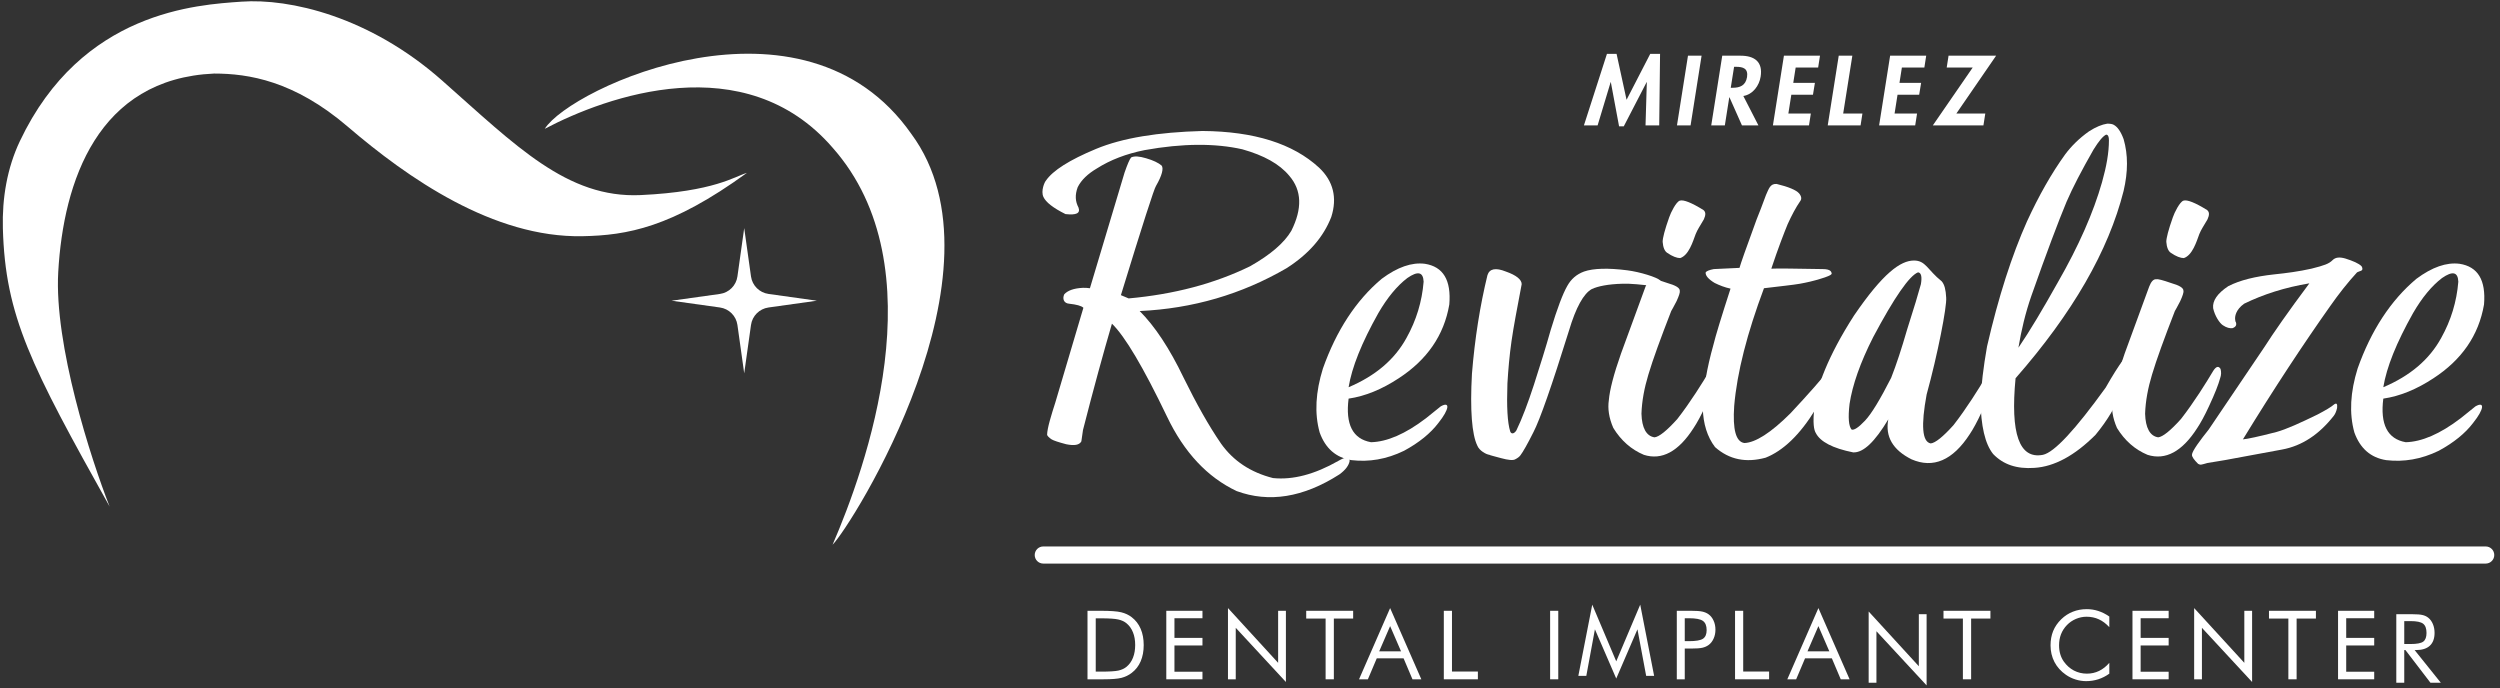
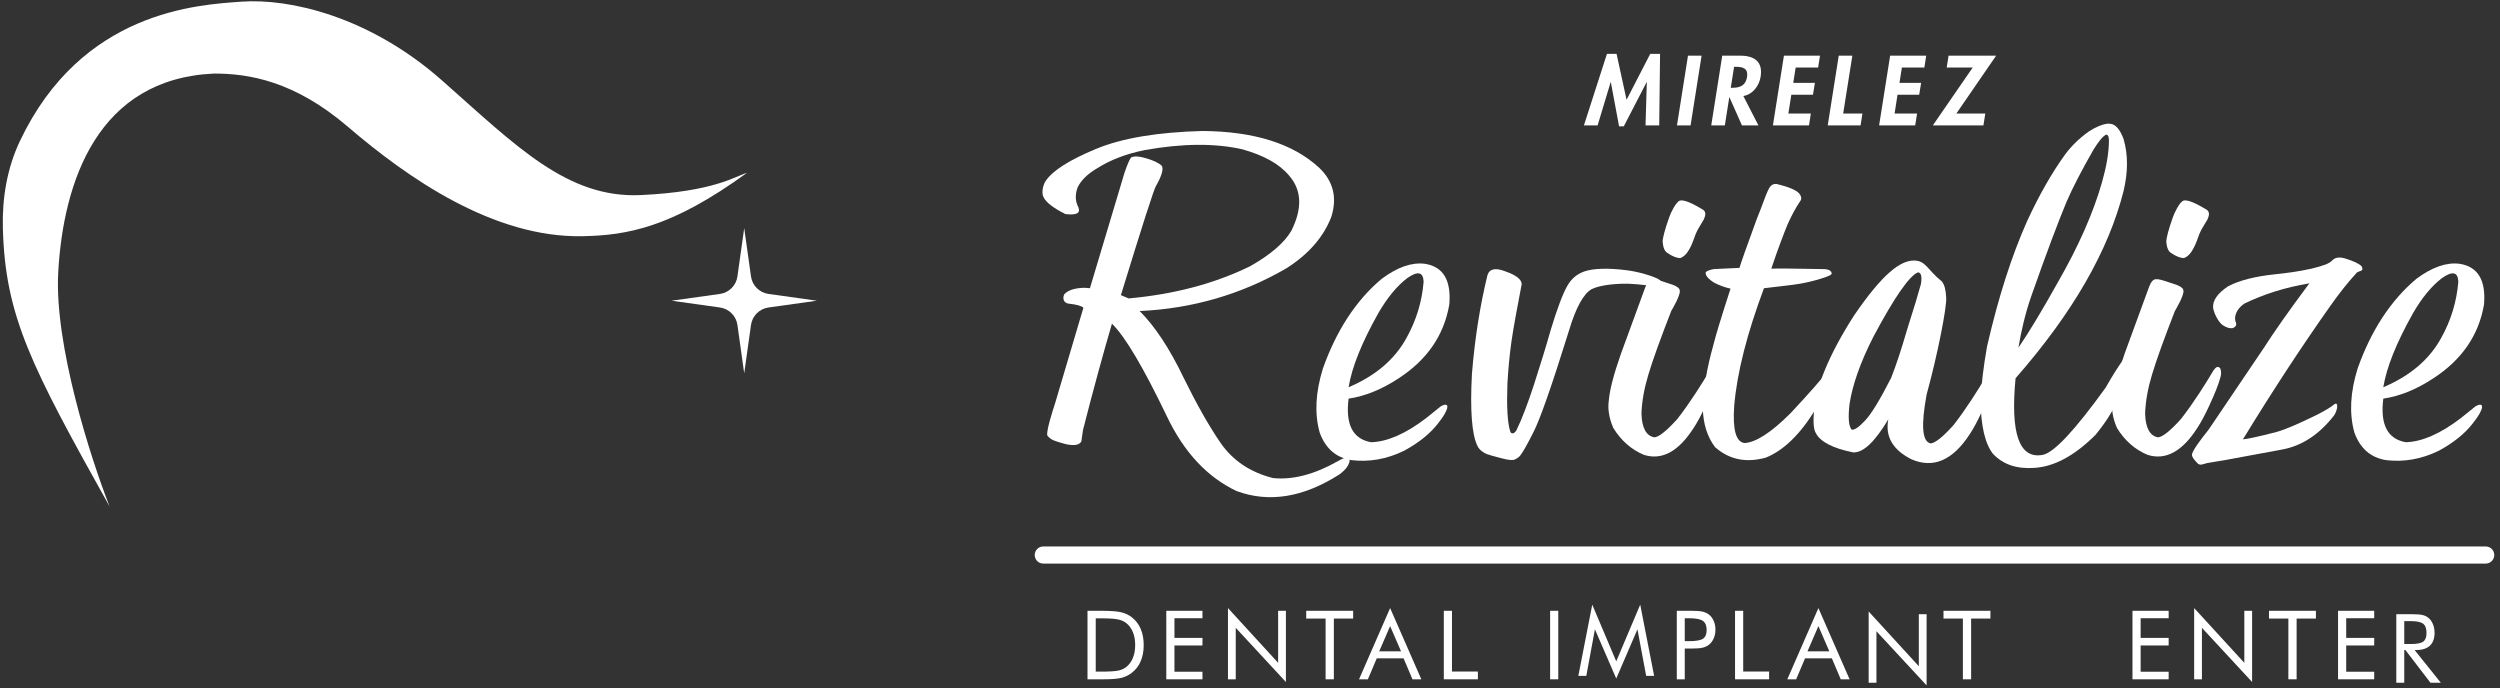
<svg xmlns="http://www.w3.org/2000/svg" width="218" height="60" viewBox="0 0 218 60" fill="none">
  <rect x="0" y="0" width="218" height="60" fill="#333333" stroke="none" />
  <g clip-path="url(#clip0_164_644)">
    <path d="M5.078 23.727C4.72 30.056 7.916 39.996 9.56 44.175C2.72 31.926 0.452 27.586 0.25 19.896C0.181 17.29 0.616 14.665 1.732 12.309C7.12 0.937 17.252 0.417 21.062 0.145C25.245 -0.153 32.208 1.417 38.54 7.011C44.964 12.685 49.445 17.309 55.868 17.011C62.291 16.712 64.085 15.373 65.13 15.075C58.558 19.851 54.676 20.523 50.79 20.597C43.022 20.746 35.553 15.523 30.324 11.045C25.648 7.04 21.66 6.414 18.672 6.414C8.514 6.862 5.526 15.817 5.078 23.727Z" fill="white" />
    <path d="M58.558 26.222L62.778 25.631C63.57 25.52 64.193 24.898 64.304 24.106L64.895 19.89L65.487 24.106C65.598 24.898 66.221 25.52 67.013 25.631L71.233 26.222L67.013 26.813C66.221 26.924 65.598 27.546 65.487 28.338L64.895 32.554L64.304 28.338C64.193 27.546 63.57 26.924 62.778 26.813L58.558 26.222Z" fill="white" />
-     <path d="M72.6 12.875C64.951 4.039 52.881 8.398 47.503 11.233C49.744 7.651 70.06 -1.752 79.471 11.681C88.285 23.621 74.243 45.86 72.6 47.502C75.438 40.935 81.861 23.323 72.6 12.875Z" fill="white" />
    <path d="M143.49 10.934L143.603 7.163H143.587L141.594 11.015H141.183L140.465 7.163H140.449L139.312 10.934H138.118L140.126 4.696H140.965L141.836 8.702L143.901 4.696H144.757L144.684 10.934H143.49Z" fill="white" />
    <path d="M148.378 4.857L147.418 10.934H146.232L147.192 4.857H148.378Z" fill="white" />
    <path d="M152.019 8.371L153.334 10.934H151.898L150.809 8.484H150.793L150.406 10.934H149.22L150.18 4.857H151.785C152.987 4.857 153.737 5.389 153.527 6.687C153.406 7.461 152.858 8.234 152.019 8.371ZM151.212 5.825L150.922 7.654H151.075C151.728 7.654 152.221 7.461 152.342 6.719C152.454 5.97 152.003 5.825 151.374 5.825H151.212Z" fill="white" />
    <path d="M158.542 5.889H156.582L156.372 7.227H158.26L158.091 8.259H156.203L155.945 9.903H157.905L157.744 10.934H154.598L155.558 4.857H158.704L158.542 5.889Z" fill="white" />
    <path d="M161.524 4.857L160.725 9.903H162.403L162.242 10.934H159.378L160.338 4.857H161.524Z" fill="white" />
    <path d="M167.804 5.889H165.844L165.634 7.227H167.522L167.352 8.259H165.465L165.207 9.903H167.167L167.005 10.934H163.859L164.819 4.857H167.965L167.804 5.889Z" fill="white" />
    <path d="M170.592 9.903H173.117L172.955 10.934H168.543L172.02 5.889H169.753L169.914 4.857H174.061L170.592 9.903Z" fill="white" />
    <path d="M95.548 58.566H96.002C96.737 58.566 97.246 58.535 97.529 58.472C97.813 58.407 98.049 58.297 98.236 58.142C98.481 57.938 98.668 57.675 98.796 57.354C98.924 57.03 98.988 56.66 98.988 56.244C98.988 55.825 98.924 55.458 98.796 55.142C98.671 54.824 98.484 54.561 98.236 54.355C98.049 54.197 97.809 54.085 97.517 54.02C97.229 53.952 96.723 53.918 96.002 53.918H95.548V58.566ZM94.83 59.235V53.261H95.977C96.827 53.261 97.425 53.304 97.771 53.391C98.119 53.476 98.424 53.618 98.685 53.82C99.029 54.084 99.289 54.421 99.466 54.832C99.643 55.243 99.731 55.716 99.731 56.252C99.731 56.785 99.643 57.258 99.466 57.668C99.291 58.077 99.031 58.412 98.685 58.676C98.424 58.878 98.126 59.022 97.791 59.109C97.459 59.193 96.94 59.235 96.235 59.235H94.83Z" fill="white" />
    <path d="M101.701 59.235V53.261H104.855V53.91H102.412V55.624H104.855V56.285H102.412V58.575H104.855V59.235H101.701Z" fill="white" />
    <path d="M107.079 59.236V53.024L111.453 57.799V53.261H112.131V59.469L107.757 54.746V59.236H107.079Z" fill="white" />
    <path d="M115.593 59.235V53.938H113.902V53.261H117.995V53.938H116.312V59.235H115.593Z" fill="white" />
    <path d="M121.219 54.596L120.267 56.795H122.171L121.219 54.596ZM121.219 53.024L123.94 59.236H123.168L122.391 57.404H120.055L119.279 59.236H118.507L121.219 53.024Z" fill="white" />
    <path d="M125.901 59.235V53.261H126.612V58.558H128.871V59.235H125.901Z" fill="white" />
    <path d="M135.171 59.235V53.261H135.881V59.235H135.171Z" fill="white" />
    <path d="M140.936 59.17L139.077 54.876L138.326 58.937H137.631L138.844 52.726L140.936 57.668L143.027 52.726L144.24 58.937H143.546L142.786 54.876L140.936 59.17Z" fill="white" />
    <path d="M146.911 56.554V59.235H146.217V53.261H147.471C147.909 53.261 148.232 53.284 148.439 53.33C148.646 53.376 148.826 53.452 148.978 53.559C149.169 53.695 149.317 53.881 149.423 54.118C149.532 54.355 149.587 54.617 149.587 54.906C149.587 55.194 149.532 55.456 149.423 55.693C149.317 55.93 149.169 56.116 148.978 56.252C148.826 56.361 148.646 56.439 148.439 56.485C148.235 56.531 147.912 56.554 147.471 56.554H146.911ZM146.911 55.909H147.271C147.881 55.909 148.291 55.839 148.5 55.697C148.713 55.553 148.819 55.303 148.819 54.946C148.819 54.565 148.71 54.297 148.492 54.142C148.277 53.987 147.87 53.91 147.271 53.91H146.911V55.909Z" fill="white" />
    <path d="M151.296 59.235V53.261H152.007V58.558H154.266V59.235H151.296Z" fill="white" />
    <path d="M158.565 54.596L157.613 56.795H159.517L158.565 54.596ZM158.565 53.024L161.285 59.236H160.513L159.737 57.404H157.401L156.625 59.236H155.853L158.565 53.024Z" fill="white" />
    <path d="M162.947 59.534V53.322L167.322 58.097V53.559H168V59.766L163.625 55.044V59.534H162.947Z" fill="white" />
    <path d="M171.164 59.235V53.938H169.473V53.261H173.565V53.938H171.882V59.235H171.164Z" fill="white" />
-     <path d="M183.933 54.69C183.647 54.379 183.343 54.151 183.019 54.004C182.694 53.854 182.336 53.779 181.944 53.779C181.628 53.779 181.319 53.843 181.017 53.971C180.717 54.099 180.458 54.277 180.237 54.506C180.008 54.743 179.837 55.008 179.722 55.302C179.608 55.593 179.551 55.915 179.551 56.269C179.551 56.547 179.585 56.802 179.653 57.036C179.721 57.27 179.823 57.485 179.959 57.681C180.199 58.021 180.493 58.283 180.841 58.469C181.193 58.651 181.571 58.742 181.977 58.742C182.358 58.742 182.712 58.663 183.039 58.505C183.366 58.348 183.664 58.112 183.933 57.799V58.742C183.637 58.957 183.317 59.12 182.974 59.232C182.633 59.34 182.281 59.395 181.916 59.395C181.6 59.395 181.292 59.347 180.993 59.252C180.693 59.16 180.412 59.024 180.151 58.844C179.715 58.542 179.382 58.171 179.15 57.73C178.922 57.289 178.807 56.805 178.807 56.277C178.807 55.817 178.883 55.4 179.036 55.024C179.191 54.646 179.427 54.303 179.743 53.996C180.048 53.702 180.385 53.483 180.756 53.339C181.126 53.192 181.53 53.118 181.969 53.118C182.315 53.118 182.65 53.171 182.974 53.278C183.298 53.381 183.618 53.543 183.933 53.763V54.69Z" fill="white" />
    <path d="M185.952 59.235V53.261H189.106V53.91H186.663V55.624H189.106V56.285H186.663V58.575H189.106V59.235H185.952Z" fill="white" />
    <path d="M191.33 59.236V53.024L195.705 57.799V53.261H196.383V59.469L192.008 54.746V59.236H191.33Z" fill="white" />
    <path d="M199.546 59.235V53.938H197.855V53.261H201.948V53.938H200.265V59.235H199.546Z" fill="white" />
    <path d="M203.878 59.235V53.261H207.031V53.91H204.589V55.624H207.031V56.285H204.589V58.575H207.031V59.235H203.878Z" fill="white" />
    <path d="M208.957 59.534V53.56H210.362C210.762 53.56 211.055 53.583 211.24 53.629C211.428 53.672 211.593 53.748 211.735 53.858C211.912 53.996 212.049 54.183 212.147 54.417C212.245 54.648 212.294 54.905 212.294 55.188C212.294 55.678 212.157 56.05 211.882 56.306C211.609 56.559 211.209 56.685 210.681 56.685H210.554L212.838 59.534H211.935L209.754 56.685H209.651V59.534H208.957ZM209.651 54.16V56.159H210.195C210.75 56.159 211.122 56.089 211.31 55.947C211.498 55.803 211.592 55.552 211.592 55.196C211.592 54.812 211.495 54.544 211.302 54.392C211.108 54.237 210.739 54.16 210.195 54.16H209.651Z" fill="white" />
    <path d="M126.379 26.554C125.917 29.254 124.424 31.386 121.971 32.984C120.513 33.943 119.056 34.547 117.598 34.76C117.313 36.998 117.953 38.277 119.553 38.561C120.94 38.526 122.54 37.851 124.353 36.465L125.633 35.435C126.451 34.973 126.415 35.648 125.42 36.892C124.744 37.779 123.749 38.596 122.433 39.307C120.904 40.053 119.376 40.302 117.847 40.124C116.496 39.911 115.571 39.094 115.074 37.709C114.611 36.039 114.718 34.192 115.358 32.132C116.531 28.828 118.238 26.199 120.478 24.317C121.864 23.286 123.109 22.86 124.246 23.002C125.846 23.251 126.557 24.423 126.379 26.554ZM124.14 24.565C124.104 23.713 123.642 23.606 122.718 24.245C121.829 24.92 120.975 25.951 120.193 27.3C118.736 29.894 117.882 32.025 117.598 33.766C119.944 32.771 121.615 31.35 122.646 29.467C123.5 27.94 123.997 26.306 124.14 24.565Z" fill="white" />
    <path d="M144.779 24.459C144.922 24.707 144.85 24.885 144.566 24.991C143.144 24.814 142.113 24.707 141.437 24.743C140.229 24.778 139.34 24.956 138.806 25.205C138.095 25.595 137.42 26.803 136.816 28.828C135.322 33.623 134.291 36.572 133.722 37.673C133.189 38.739 132.798 39.414 132.585 39.698C132.478 39.84 132.336 39.946 132.123 40.053C131.945 40.16 131.518 40.124 130.878 39.946C130.238 39.769 129.918 39.698 129.883 39.662C129.598 39.627 128.994 39.307 128.816 38.845C128.354 37.886 128.176 35.79 128.354 32.593C128.603 29.503 129.065 26.625 129.705 23.997C129.883 23.428 130.416 23.322 131.305 23.677C132.229 23.997 132.691 24.388 132.691 24.778C132.3 26.839 131.98 28.508 131.803 29.752C131.625 30.995 131.518 32.238 131.447 33.446C131.376 35.471 131.447 36.856 131.696 37.638C131.803 37.886 132.051 37.815 132.229 37.531C132.727 36.501 133.225 35.186 133.758 33.552C134.291 31.883 134.789 30.32 135.216 28.792C135.785 26.91 136.282 25.595 136.673 24.921C136.993 24.352 137.455 23.926 138.131 23.677C138.949 23.393 140.229 23.358 141.9 23.571C143.002 23.713 144.495 24.174 144.779 24.459Z" fill="white" />
    <path d="M146.263 36.536C147.401 35.08 148.503 33.304 149.072 32.345C149.321 31.954 149.534 31.883 149.712 32.167C149.783 32.416 149.783 32.7 149.676 32.984C149.534 33.517 149.214 34.334 148.716 35.4C148.325 36.252 147.97 36.892 147.685 37.318C146.37 39.378 144.912 40.16 143.348 39.662C142.246 39.201 141.357 38.419 140.681 37.318C140.29 36.43 140.184 35.613 140.29 34.902C140.362 34.014 140.717 32.629 141.357 30.817L143.49 24.992C143.668 24.53 143.881 24.317 144.13 24.352C144.237 24.317 144.663 24.423 145.374 24.672C146.121 24.885 146.477 25.098 146.477 25.347C146.512 25.489 146.406 25.809 146.192 26.27C145.943 26.768 145.766 27.052 145.73 27.123C144.806 29.503 144.13 31.35 143.739 32.664C143.384 33.837 143.17 34.973 143.135 36.075C143.17 37.318 143.561 38.028 144.272 38.135C144.663 38.099 145.339 37.566 146.263 36.536ZM148.574 19.131C148.183 19.805 148.041 19.983 147.863 20.409C147.614 21.084 147.259 22.256 146.512 22.505C146.228 22.505 145.837 22.363 145.374 22.043C145.161 21.901 145.019 21.582 144.983 21.084C144.983 20.765 145.161 20.054 145.552 18.953C145.694 18.527 146.157 17.603 146.477 17.497C146.797 17.39 147.508 17.674 148.539 18.314C148.752 18.491 148.752 18.74 148.574 19.131Z" fill="white" />
    <path d="M161.035 31.208L160.36 32.416C159.613 33.695 158.902 34.796 158.297 35.719C156.946 37.922 155.489 39.307 153.96 39.911C152.253 40.373 150.796 40.089 149.551 38.987C148.876 38.099 148.52 36.963 148.485 35.613C148.52 33.943 148.84 32.096 149.409 30.071C149.587 29.325 150.085 27.691 150.902 25.169C150.405 25.063 149.943 24.885 149.516 24.672C148.983 24.352 148.698 24.032 148.734 23.748C148.805 23.642 149.054 23.535 149.445 23.464L151.685 23.358C151.756 23.073 152.253 21.652 153.178 19.131C153.391 18.598 153.676 17.887 153.996 16.999C154.244 16.466 154.351 16.005 154.92 16.04C155.951 16.289 156.626 16.573 156.875 16.857C157.089 17.106 157.124 17.354 156.982 17.532C156.591 18.1 156.235 18.775 155.88 19.557C155.56 20.338 155.062 21.617 154.458 23.429C155.062 23.393 156.555 23.429 158.937 23.464C159.648 23.464 159.72 23.713 159.72 23.89C159.648 23.997 159.329 24.139 158.724 24.317C158.155 24.494 157.551 24.636 156.946 24.743C156.342 24.85 155.275 24.956 153.818 25.134C152.36 29.041 151.471 32.451 151.222 35.4C151.08 37.46 151.365 38.526 152.111 38.632C153.071 38.597 154.422 37.744 156.129 36.039C157.622 34.441 158.866 33.055 159.826 31.812C160.217 31.315 160.502 30.959 160.68 30.782C160.964 30.817 161.071 30.959 161.035 31.208Z" fill="white" />
    <path d="M164.659 36.571C163.485 38.525 162.49 39.484 161.601 39.449C159.823 39.093 158.721 38.525 158.33 37.744C158.188 37.495 158.046 36.962 158.224 35.399C158.401 33.836 159.361 31.101 161.672 27.513C164.196 23.819 165.725 22.718 166.898 22.718C167.93 22.718 168.072 23.535 169.316 24.529C169.565 24.814 169.672 25.275 169.707 25.95C169.778 26.732 168.961 30.923 168.001 34.404C167.503 37.104 167.61 38.525 168.356 38.667C168.747 38.632 169.423 38.099 170.347 37.069C171.485 35.612 172.587 33.836 173.156 32.877C173.405 32.486 173.618 32.415 173.796 32.699C173.867 32.948 173.867 33.232 173.76 33.516C173.618 34.049 173.298 34.866 172.8 35.932C172.409 36.785 172.054 37.424 171.769 37.85C170.276 40.159 168.569 40.87 166.685 40.053C165.05 39.236 164.374 38.063 164.659 36.571ZM167.503 24.778C167.61 24.139 167.538 23.783 167.254 23.748C166.507 24.032 165.192 25.915 163.343 29.396C162.206 31.634 161.53 33.587 161.281 35.221C161.139 36.429 161.21 37.175 161.459 37.459C161.672 37.531 162.063 37.282 162.632 36.678C163.201 36.074 163.948 34.831 164.908 32.948C165.37 31.776 165.832 30.355 166.294 28.757C166.898 26.874 167.29 25.56 167.503 24.778Z" fill="white" />
    <path d="M185.179 12.132C185.57 13.482 185.57 14.974 185.179 16.643C183.863 21.865 180.735 27.3 175.757 32.984C175.295 37.815 176.077 40.053 178.139 39.662C179.135 39.449 180.948 37.495 183.614 33.801C184.219 32.735 184.717 31.953 185.108 31.421C185.748 30.994 185.712 31.883 185.037 34.049C184.539 35.364 183.757 36.678 182.726 37.921C180.912 39.733 179.135 40.692 177.393 40.799C175.864 40.905 174.691 40.514 173.802 39.591C173.091 38.703 172.735 37.14 172.7 34.902C172.771 33.588 172.949 32.025 173.269 30.213C174.264 25.879 175.437 22.256 176.753 19.308C177.784 17.07 178.886 15.116 180.095 13.446C180.628 12.736 181.304 12.061 182.157 11.457C182.761 11.066 183.294 10.853 183.757 10.782C184.006 10.782 184.219 10.818 184.326 10.889C184.645 11.066 184.93 11.457 185.179 12.132ZM183.899 12.239C183.899 11.919 183.828 11.741 183.65 11.741C183.366 11.883 183.01 12.31 182.548 13.056C181.517 14.867 180.735 16.359 180.201 17.602C179.49 19.308 178.459 22.043 177.144 25.773C176.611 27.3 176.255 28.828 176.006 30.32C177.002 28.863 178.139 26.945 179.455 24.6C181.268 21.439 182.548 18.526 183.294 15.897C183.686 14.512 183.899 13.304 183.899 12.239Z" fill="white" />
    <path d="M190.182 36.536C191.319 35.08 192.422 33.304 192.99 32.345C193.239 31.954 193.453 31.883 193.63 32.167C193.701 32.416 193.701 32.7 193.595 32.984C193.453 33.517 193.133 34.334 192.635 35.4C192.244 36.252 191.888 36.892 191.604 37.318C190.288 39.378 188.831 40.16 187.266 39.662C186.164 39.201 185.275 38.419 184.6 37.318C184.209 36.43 184.102 35.613 184.209 34.902C184.28 34.014 184.636 32.629 185.275 30.817L187.409 24.992C187.586 24.53 187.8 24.317 188.049 24.352C188.155 24.317 188.582 24.423 189.293 24.672C190.04 24.885 190.395 25.098 190.395 25.347C190.431 25.489 190.324 25.809 190.111 26.27C189.862 26.768 189.684 27.052 189.648 27.123C188.724 29.503 188.049 31.35 187.657 32.664C187.302 33.837 187.089 34.973 187.053 36.075C187.089 37.318 187.48 38.028 188.191 38.135C188.582 38.099 189.257 37.566 190.182 36.536ZM192.493 19.131C192.102 19.805 191.959 19.983 191.782 20.409C191.533 21.084 191.177 22.256 190.431 22.505C190.146 22.505 189.755 22.363 189.293 22.043C189.08 21.901 188.937 21.582 188.902 21.084C188.902 20.765 189.08 20.054 189.471 18.953C189.613 18.527 190.075 17.603 190.395 17.497C190.715 17.39 191.426 17.674 192.457 18.314C192.67 18.491 192.67 18.74 192.493 19.131Z" fill="white" />
    <path d="M205.928 23.215C206.034 23.393 206.034 23.535 205.892 23.606C205.75 23.641 205.643 23.712 205.537 23.748C204.719 24.636 203.937 25.631 203.19 26.696C200.879 29.964 198.319 33.836 195.582 38.312C196.008 38.277 196.968 38.063 198.497 37.673C199.386 37.424 200.559 36.891 202.088 36.145C202.763 35.79 203.261 35.506 203.546 35.257C203.759 35.115 203.83 35.222 203.795 35.577C203.723 35.897 203.617 36.11 203.51 36.252C202.23 37.886 200.737 38.88 198.995 39.2L194.764 39.982C193.875 40.159 193.093 40.266 192.489 40.372C192.453 40.372 191.955 40.55 191.849 40.514C191.813 40.514 191.742 40.479 191.671 40.444C191.315 40.088 191.138 39.84 191.138 39.662C191.138 39.342 191.884 38.348 192.595 37.46L197.466 30.249C198.213 29.076 199.493 27.229 201.377 24.707C199.244 25.062 197.359 25.666 195.688 26.483C194.942 27.016 194.871 27.62 194.906 27.869C194.906 27.975 194.942 28.082 194.977 28.117C195.049 28.366 194.942 28.508 194.693 28.614C194.444 28.65 194.16 28.579 193.84 28.366C193.555 28.188 193.129 27.549 192.986 26.874C192.915 26.235 193.342 25.595 194.302 24.956C195.333 24.423 196.684 24.103 198.319 23.925C199.35 23.819 200.453 23.677 201.555 23.428C202.692 23.144 203.083 23.002 203.403 22.682C203.652 22.434 204.008 22.398 204.506 22.54C205.181 22.753 205.679 22.966 205.928 23.215Z" fill="white" />
    <path d="M216.606 26.554C216.144 29.254 214.651 31.386 212.197 32.984C210.74 33.943 209.282 34.547 207.824 34.76C207.54 36.998 208.18 38.277 209.78 38.561C211.166 38.526 212.766 37.851 214.579 36.465L215.859 35.435C216.677 34.973 216.642 35.648 215.646 36.892C214.971 37.779 213.975 38.596 212.66 39.307C211.131 40.053 209.602 40.302 208.073 40.124C206.722 39.911 205.798 39.094 205.3 37.709C204.838 36.039 204.945 34.192 205.585 32.132C206.758 28.828 208.464 26.199 210.704 24.317C212.091 23.286 213.335 22.86 214.473 23.002C216.073 23.251 216.784 24.423 216.606 26.554ZM214.366 24.565C214.331 23.713 213.868 23.606 212.944 24.245C212.055 24.92 211.202 25.951 210.42 27.3C208.962 29.894 208.109 32.025 207.824 33.766C210.171 32.771 211.842 31.35 212.873 29.467C213.726 27.94 214.224 26.306 214.366 24.565Z" fill="white" />
    <path d="M112.178 23.393C108.267 25.666 104 26.91 99.379 27.123C100.694 28.437 101.974 30.355 103.218 32.949C104.32 35.186 105.387 37.105 106.489 38.703C107.556 40.195 109.049 41.19 111.004 41.687C112.746 41.865 114.631 41.367 116.693 40.195C117.368 39.804 117.688 39.804 117.688 40.195C117.617 40.586 117.333 40.977 116.799 41.367C113.635 43.392 110.649 43.854 107.84 42.824C105.28 41.616 103.254 39.449 101.761 36.323C99.698 32.025 98.099 29.325 96.961 28.224C96.214 30.782 95.361 33.872 94.437 37.495L94.294 38.49C94.117 38.81 93.69 38.881 92.979 38.739C92.303 38.561 91.877 38.419 91.699 38.312C91.486 38.17 91.344 38.028 91.308 37.922C91.308 37.353 91.699 36.11 92.019 35.115L94.472 26.839C94.294 26.661 93.868 26.554 93.228 26.483C92.766 26.448 92.624 26.057 92.801 25.666C93.086 25.347 93.619 25.134 94.437 25.098C94.614 25.098 94.828 25.098 95.041 25.134L98.063 15.045C98.312 14.335 98.49 13.908 98.632 13.731C98.916 13.589 99.343 13.624 99.947 13.802C100.552 13.979 101.014 14.193 101.298 14.441C101.476 14.69 101.334 15.294 100.801 16.217C100.658 16.395 99.627 19.592 97.743 25.737L98.419 26.022C102.365 25.666 105.885 24.743 109.013 23.215C110.827 22.185 112 21.155 112.604 20.125C113.564 18.207 113.529 16.608 112.426 15.329C111.573 14.299 110.222 13.553 108.338 13.02C105.991 12.488 103.147 12.488 99.805 13.091C98.205 13.411 96.819 13.944 95.645 14.69C94.863 15.152 94.294 15.685 93.975 16.324C93.726 16.999 93.761 17.567 94.046 18.1C94.223 18.597 93.868 18.775 92.908 18.668C91.841 18.136 91.201 17.638 90.988 17.177C90.739 16.644 91.095 15.862 91.201 15.756C91.806 14.867 93.263 13.944 95.574 12.985C97.885 12.026 100.978 11.528 104.854 11.422C109.369 11.457 112.746 12.523 115.022 14.619C116.266 15.791 116.622 17.247 116.088 18.917C115.413 20.658 114.133 22.15 112.178 23.393Z" fill="white" />
    <path d="M216.753 47.651H90.974C90.561 47.651 90.227 47.986 90.227 48.398C90.227 48.81 90.561 49.144 90.974 49.144H216.753C217.166 49.144 217.5 48.81 217.5 48.398C217.5 47.986 217.166 47.651 216.753 47.651Z" fill="white" />
  </g>
  <defs>
    <clipPath id="clip0_164_644">
      <rect width="217.5" height="60" fill="white" />
    </clipPath>
  </defs>
</svg>